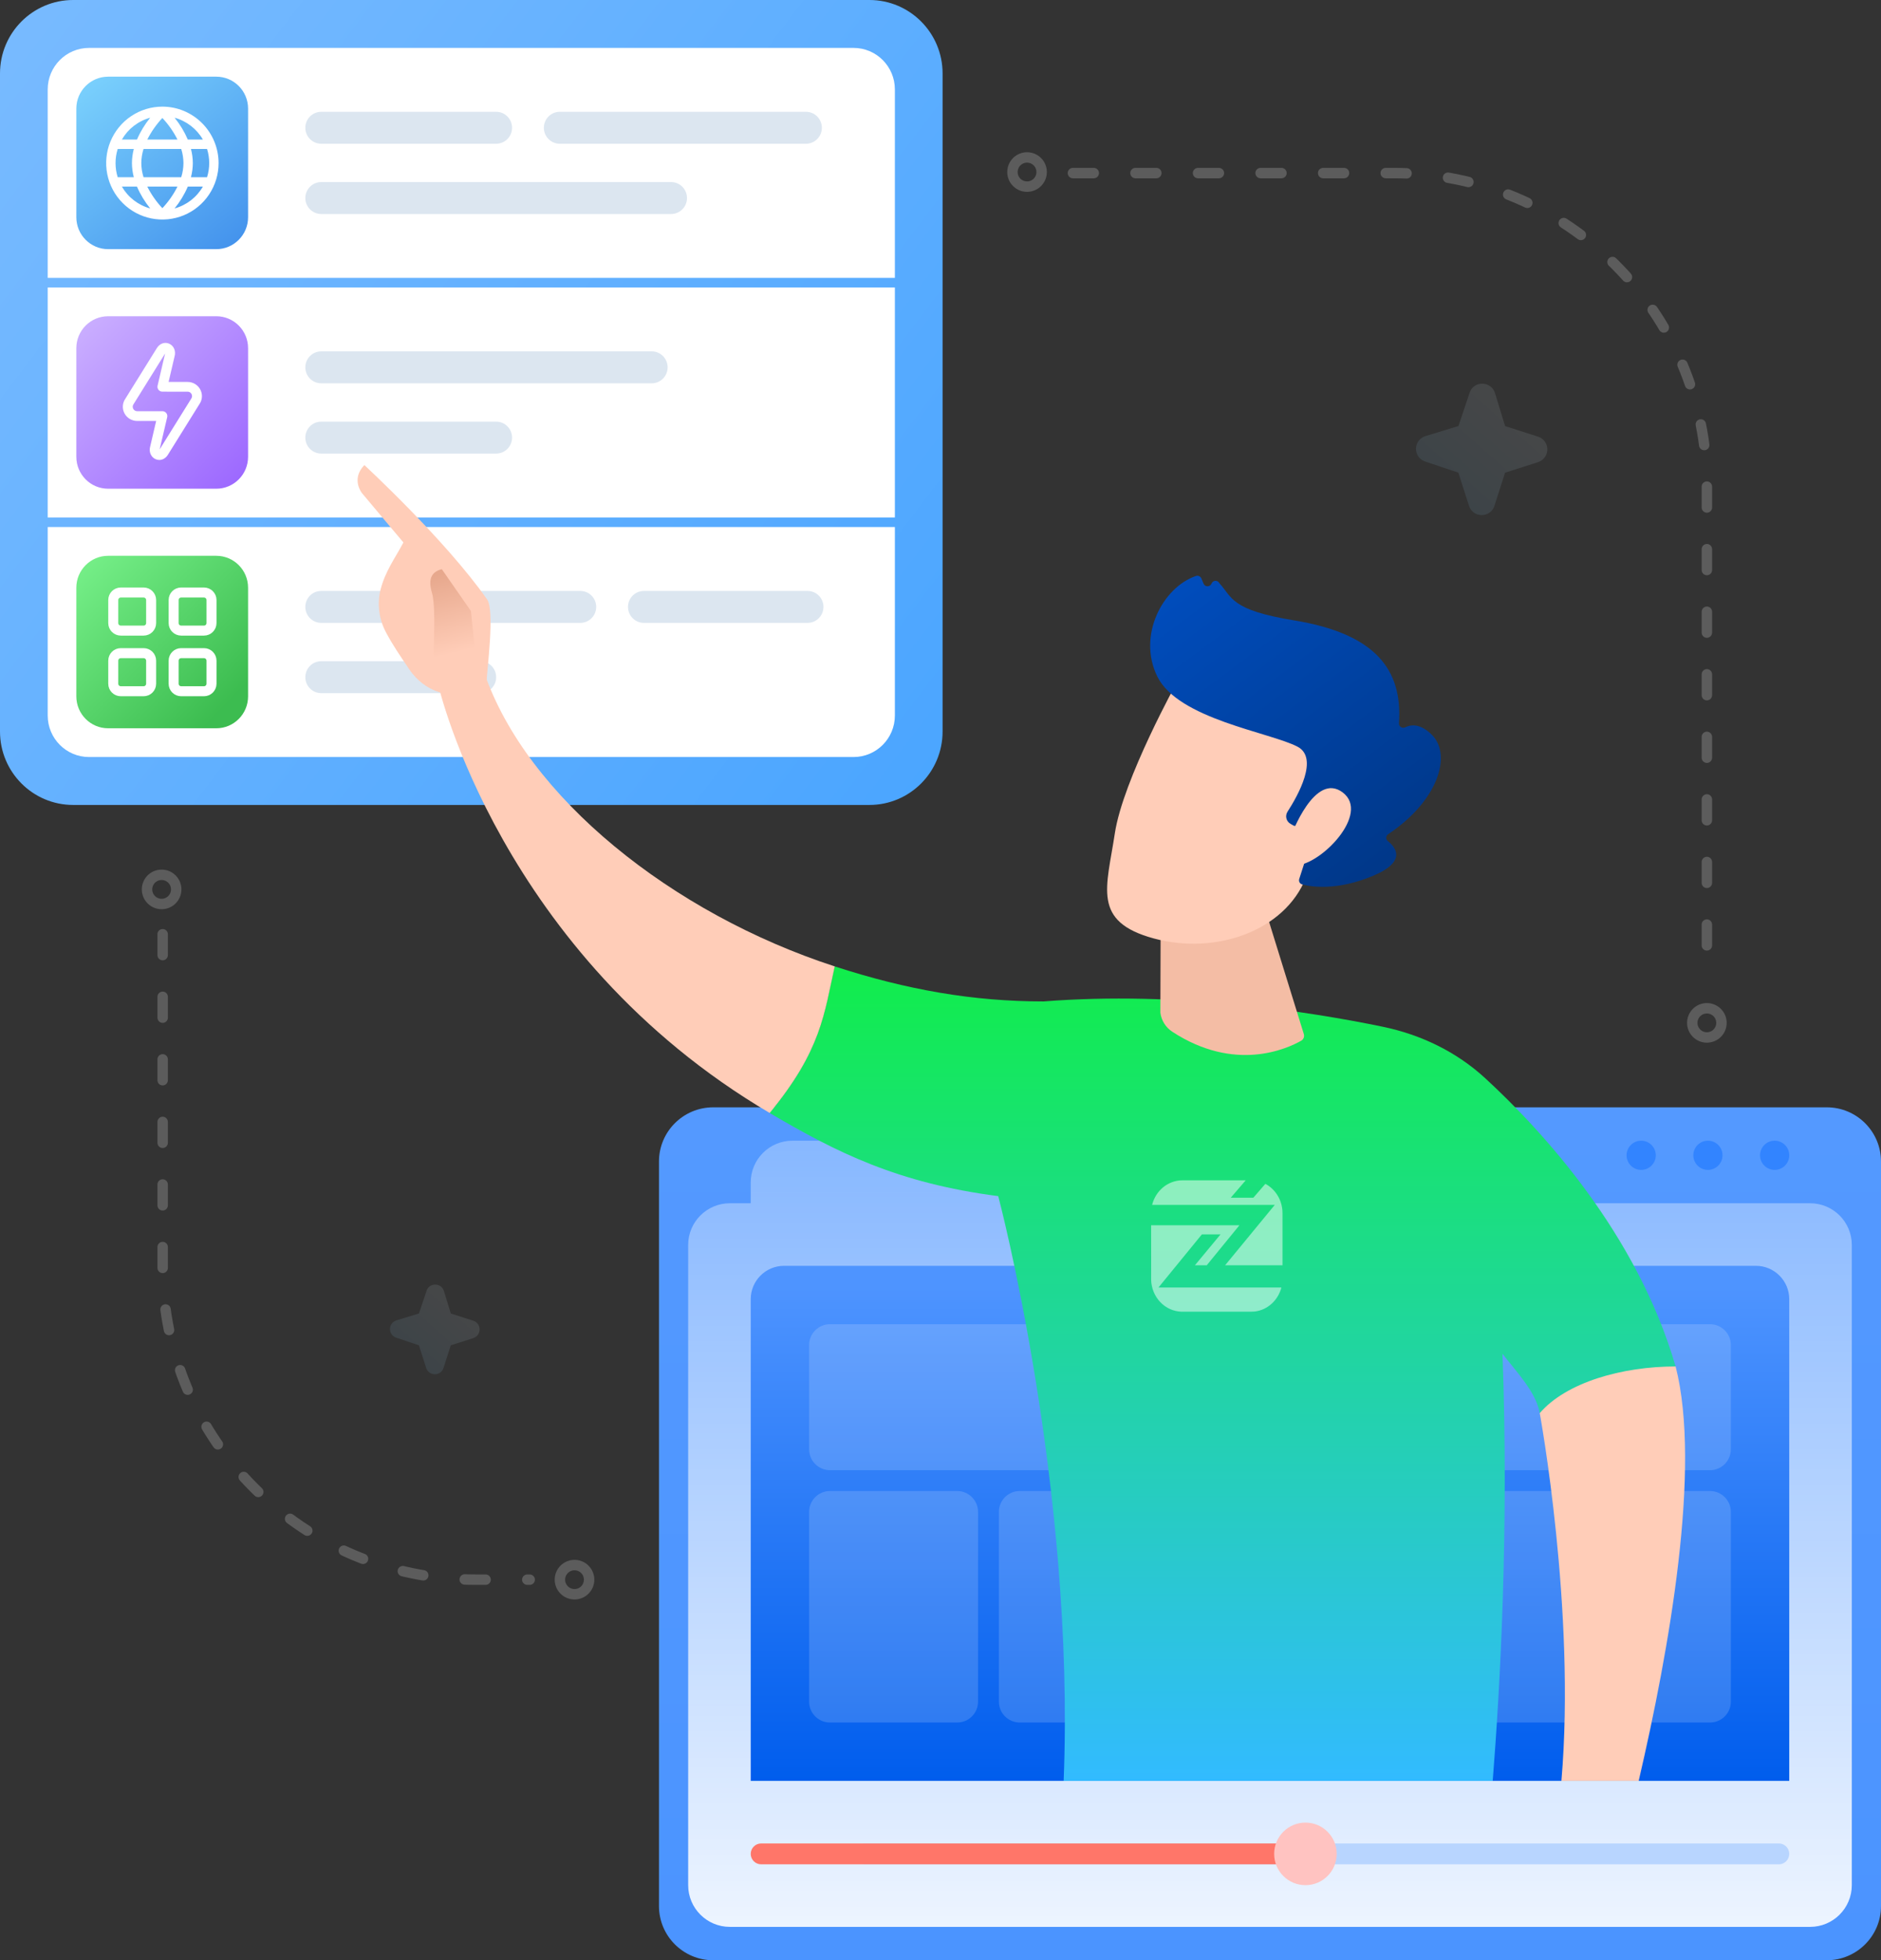
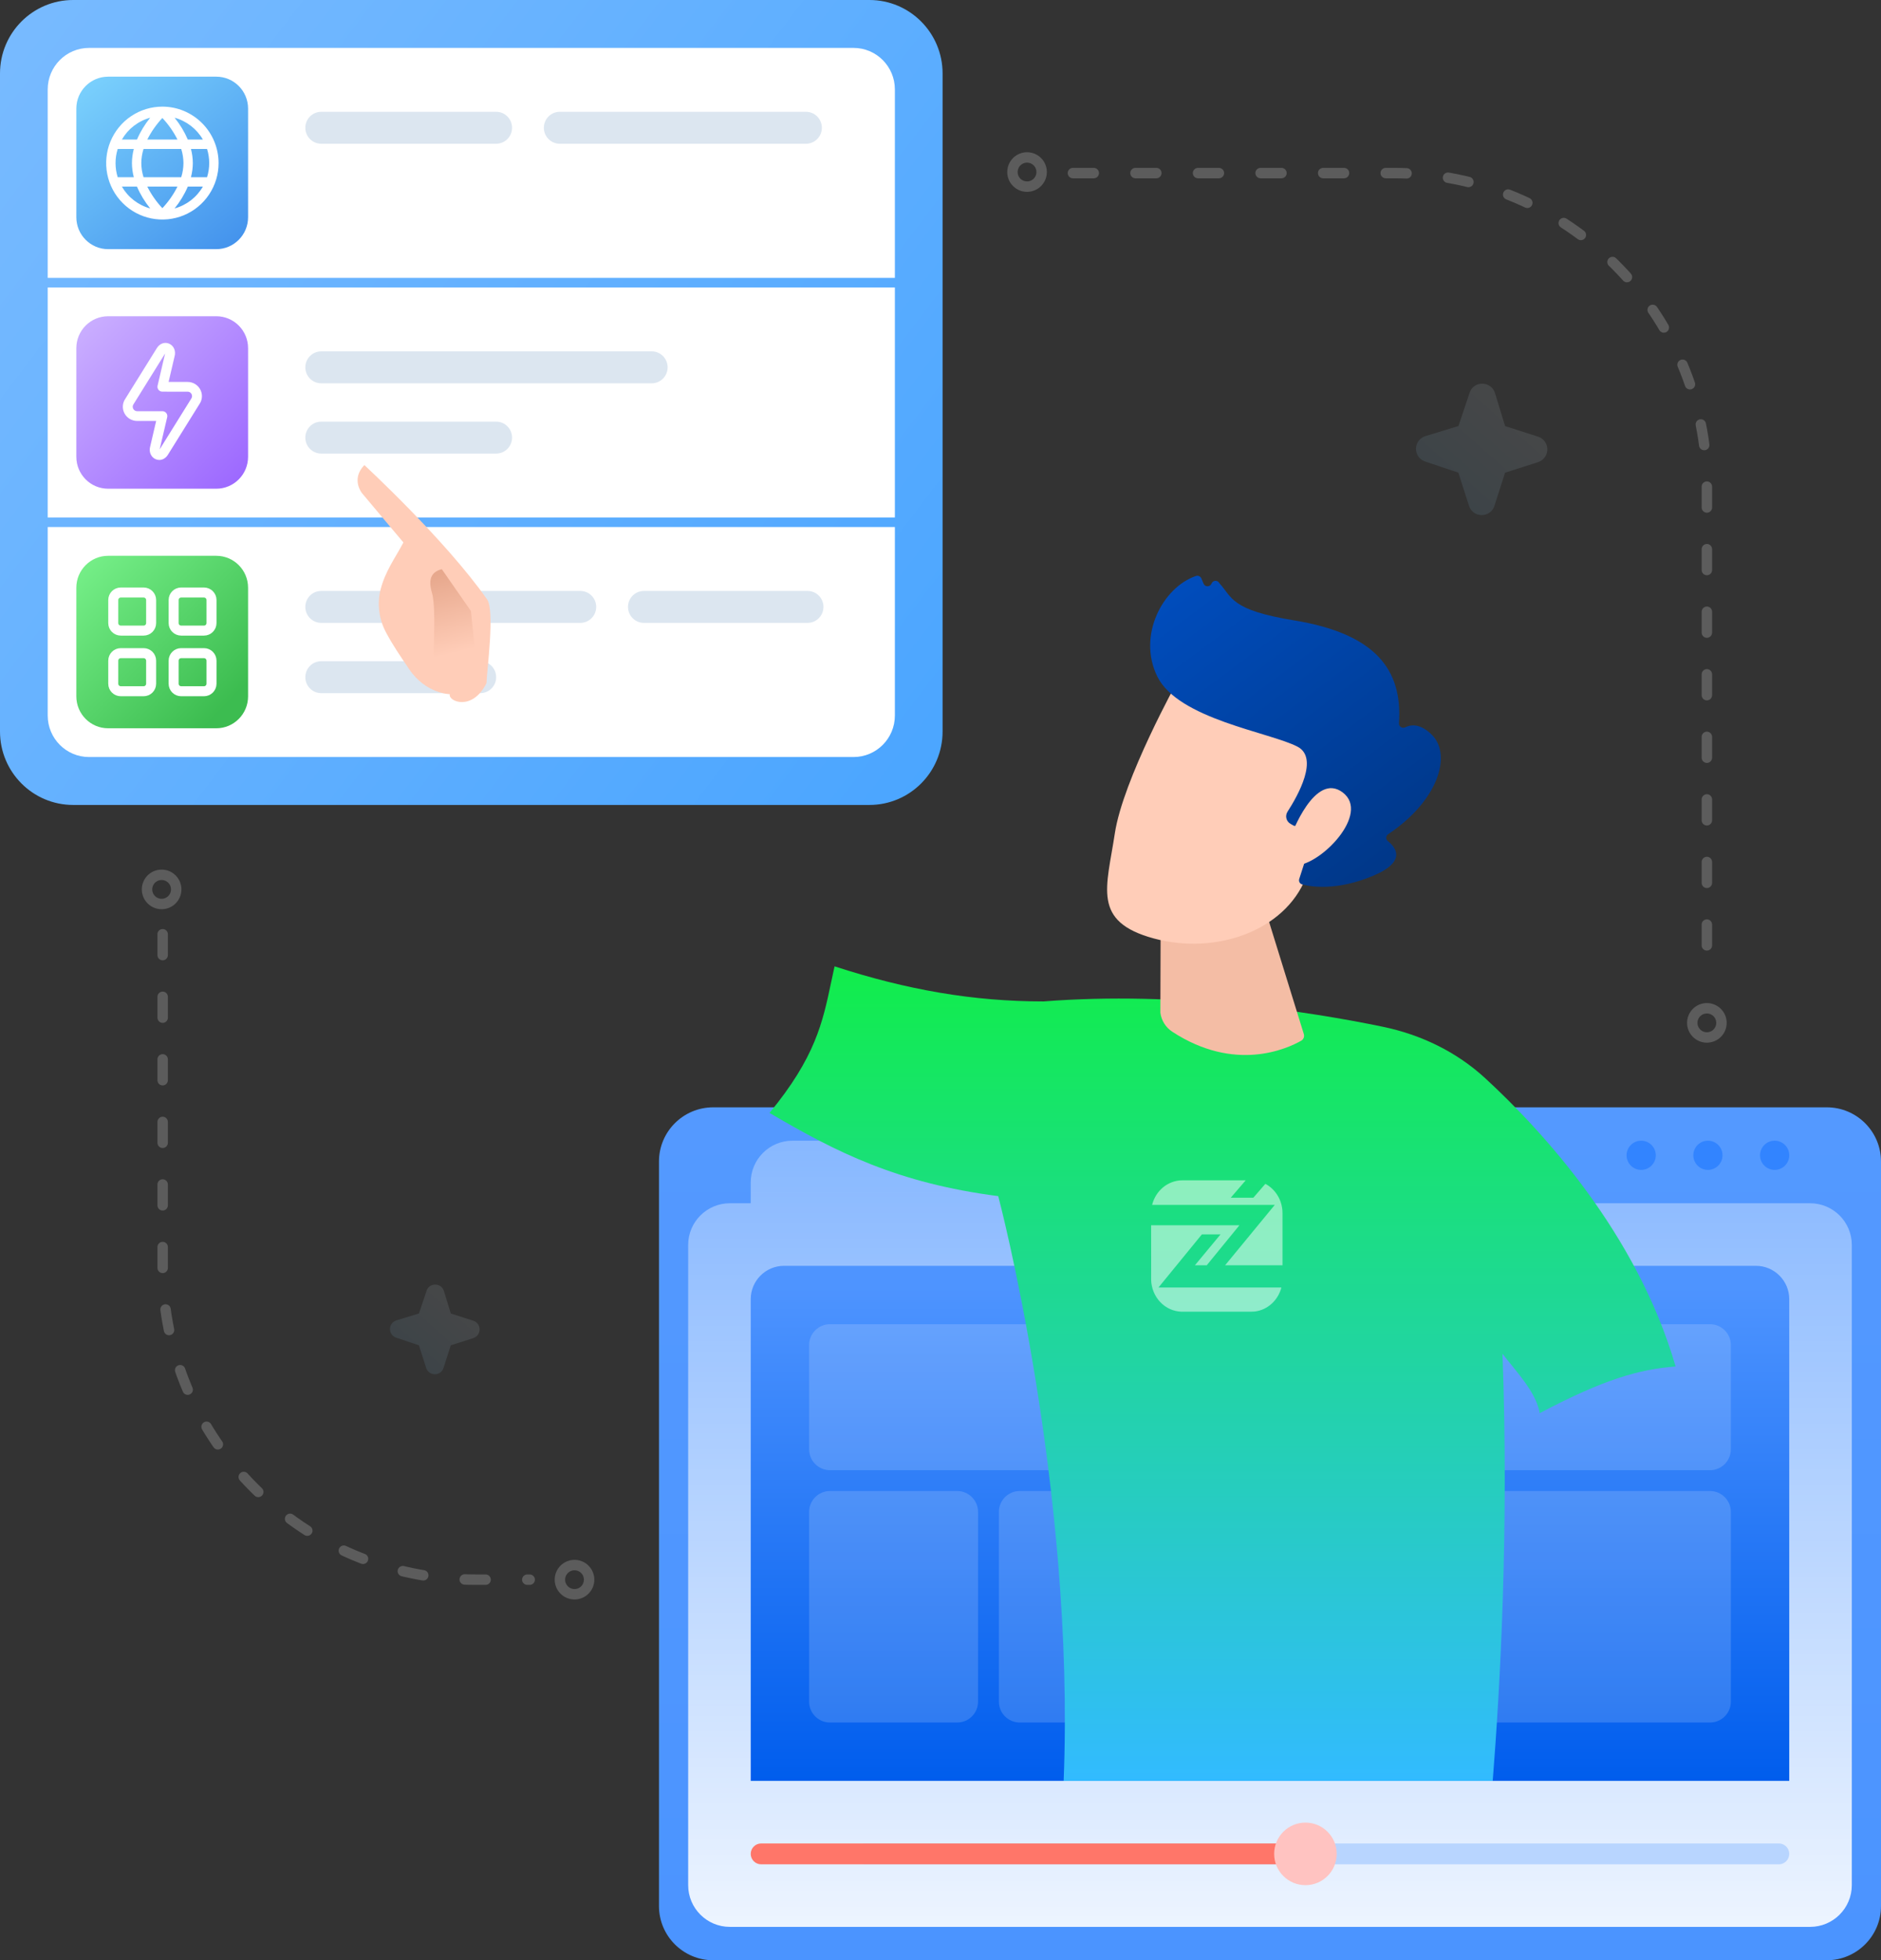
<svg xmlns="http://www.w3.org/2000/svg" width="902" height="940" viewBox="0 0 902 940" fill="none">
  <rect x="0" y="0" width="902" height="940" fill="#333333" stroke="none" />
  <path d="M514.5 83H668.5C751.343 83 818.5 150.157 818.5 233V469" stroke="white" stroke-opacity="0.2" stroke-width="5" stroke-linecap="round" stroke-dasharray="10 20" />
  <path d="M316 557C316 542.641 327.641 531 342 531H876C890.359 531 902 542.641 902 557V914C902 928.359 890.359 940 876 940H342C327.641 940 316 928.359 316 914V557Z" fill="url(#paint0_linear_40_310)" />
  <path d="M330 597C330 585.954 338.954 577 350 577H360V567C360 555.954 368.954 547 380 547H467C478.046 547 487 555.954 487 567V577H868C879.046 577 888 585.954 888 597V904C888 915.046 879.046 924 868 924H350C338.954 924 330 915.046 330 904V597Z" fill="url(#paint1_linear_40_310)" />
  <path d="M360 623C360 614.163 367.163 607 376 607H842C850.837 607 858 614.163 858 623V854H360V623Z" fill="url(#paint2_linear_40_310)" />
  <path d="M853 884H415C412.239 884 410 886.239 410 889C410 891.761 412.239 894 415 894H853C855.761 894 858 891.761 858 889C858 886.239 855.761 884 853 884Z" fill="#B8D5FF" />
  <path d="M360 889C360 886.239 362.239 884 365 884H633C635.761 884 638 886.239 638 889C638 891.761 635.761 894 633 894H365C362.239 894 360 891.761 360 889Z" fill="#FF7669" />
  <path d="M626 904C634.284 904 641 897.284 641 889C641 880.716 634.284 874 626 874C617.716 874 611 880.716 611 889C611 897.284 617.716 904 626 904Z" fill="#FFC3C1" />
  <path d="M851 561C854.866 561 858 557.866 858 554C858 550.134 854.866 547 851 547C847.134 547 844 550.134 844 554C844 557.866 847.134 561 851 561Z" fill="#3284FF" />
  <path d="M819 561C822.866 561 826 557.866 826 554C826 550.134 822.866 547 819 547C815.134 547 812 550.134 812 554C812 557.866 815.134 561 819 561Z" fill="#3284FF" />
  <path d="M787 561C790.866 561 794 557.866 794 554C794 550.134 790.866 547 787 547C783.134 547 780 550.134 780 554C780 557.866 783.134 561 787 561Z" fill="#3284FF" />
  <path d="M388 645C388 639.477 392.477 635 398 635H820C825.523 635 830 639.477 830 645V695C830 700.523 825.523 705 820 705H398C392.477 705 388 700.523 388 695V645Z" fill="white" fill-opacity="0.16" />
  <path d="M388 725C388 719.477 392.477 715 398 715H459C464.523 715 469 719.477 469 725V816C469 821.523 464.523 826 459 826H398C392.477 826 388 821.523 388 816V725Z" fill="white" fill-opacity="0.16" />
  <path d="M479 725C479 719.477 483.477 715 489 715H820C825.523 715 830 719.477 830 725V816C830 821.523 825.523 826 820 826H489C483.477 826 479 821.523 479 816V725Z" fill="white" fill-opacity="0.16" />
  <path d="M0 35.23C0 15.773 15.705 0 35.078 0H416.921C436.295 0 452 15.773 452 35.23V350.77C452 370.227 436.295 386 416.921 386H35.078C15.705 386 0 370.227 0 350.77V35.23Z" fill="url(#paint3_linear_40_310)" />
  <path d="M22.877 42.888C22.877 31.891 31.754 22.976 42.704 22.976H409.295C420.245 22.976 429.122 31.891 429.122 42.888V133.261H22.877V42.888Z" fill="white" />
  <path d="M36.603 52.081C36.603 43.622 43.432 36.764 51.855 36.764H103.711C112.134 36.764 118.962 43.622 118.962 52.081V104.161C118.962 112.62 112.134 119.478 103.711 119.478H51.855C43.432 119.478 36.603 112.62 36.603 104.161V52.081Z" fill="url(#paint4_linear_40_310)" fill-opacity="0.92" />
  <path d="M22.877 137.858H429.122V248.144H22.877V137.858Z" fill="white" />
  <path d="M22.877 252.736H429.122V343.109C429.122 354.107 420.245 363.022 409.295 363.022H42.704C31.754 363.022 22.877 354.107 22.877 343.109V252.736Z" fill="white" />
  <path d="M146.415 291.033C146.415 286.803 149.829 283.374 154.041 283.374H278.272C282.484 283.374 285.898 286.803 285.898 291.033C285.898 295.263 282.484 298.692 278.272 298.692H154.041C149.829 298.692 146.415 295.263 146.415 291.033Z" fill="#DCE6F0" />
  <path d="M301.148 291.033C301.148 286.803 304.563 283.374 308.774 283.374H387.251C391.462 283.374 394.877 286.803 394.877 291.033C394.877 295.263 391.462 298.692 387.251 298.692H308.774C304.563 298.692 301.148 295.263 301.148 291.033Z" fill="#DCE6F0" />
  <path d="M146.415 324.73C146.415 320.5 149.829 317.071 154.041 317.071H230.299C234.511 317.071 237.925 320.5 237.925 324.73C237.925 328.96 234.511 332.389 230.299 332.389H154.041C149.829 332.389 146.415 328.96 146.415 324.73Z" fill="#DCE6F0" />
  <path d="M146.415 176.151C146.415 171.921 149.829 168.492 154.041 168.492H312.519C316.731 168.492 320.145 171.921 320.145 176.151C320.145 180.381 316.731 183.81 312.519 183.81H154.041C149.829 183.81 146.415 180.381 146.415 176.151Z" fill="#DCE6F0" />
  <path d="M146.415 209.848C146.415 205.618 149.829 202.189 154.041 202.189H237.925C242.136 202.189 245.551 205.618 245.551 209.848C245.551 214.077 242.136 217.506 237.925 217.506H154.041C149.829 217.506 146.415 214.077 146.415 209.848Z" fill="#DCE6F0" />
  <path d="M146.415 61.271C146.415 57.041 149.829 53.612 154.041 53.612H237.925C242.136 53.612 245.551 57.041 245.551 61.271C245.551 65.5 242.136 68.929 237.925 68.929H154.041C149.829 68.929 146.415 65.5 146.415 61.271Z" fill="#DCE6F0" />
  <path d="M260.801 61.271C260.801 57.041 264.215 53.612 268.427 53.612H386.488C390.7 53.612 394.114 57.041 394.114 61.271C394.114 65.5 390.7 68.929 386.488 68.929H268.427C264.215 68.929 260.801 65.5 260.801 61.271Z" fill="#DCE6F0" />
-   <path d="M146.415 94.967C146.415 90.737 149.829 87.309 154.041 87.309H321.809C326.02 87.309 329.434 90.737 329.434 94.967C329.434 99.197 326.02 102.626 321.809 102.626H154.041C149.829 102.626 146.415 99.197 146.415 94.967Z" fill="#DCE6F0" />
  <path d="M36.603 166.963C36.603 158.503 43.432 151.646 51.855 151.646H103.711C112.134 151.646 118.962 158.503 118.962 166.963V219.043C118.962 227.502 112.134 234.36 103.711 234.36H51.855C43.432 234.36 36.603 227.502 36.603 219.043V166.963Z" fill="url(#paint5_linear_40_310)" fill-opacity="0.92" />
  <path d="M36.603 281.839C36.603 273.38 43.432 266.522 51.855 266.522H103.711C112.134 266.522 118.962 273.38 118.962 281.839V333.919C118.962 342.379 112.134 349.237 103.711 349.237H51.855C43.432 349.237 36.603 342.379 36.603 333.919V281.839Z" fill="url(#paint6_linear_40_310)" fill-opacity="0.92" />
  <path d="M96.032 186.766C94.832 184.535 92.498 183.148 89.938 183.148L80.847 183.141L83.705 170.915C84.438 168.393 83.376 165.834 81.181 164.833C79.094 163.881 76.758 164.632 75.316 166.765L60.091 191.234C58.654 193.325 58.507 196.01 59.704 198.242C60.902 200.473 63.239 201.86 65.8 201.86H74.884L72.029 214.084C71.296 216.608 72.358 219.164 74.552 220.166C75.152 220.439 75.774 220.573 76.386 220.573C77.908 220.573 79.391 219.754 80.415 218.234L95.643 193.774C97.08 191.683 97.227 188.998 96.029 186.769L96.032 186.766ZM91.66 191.234L76.566 215.478C76.578 215.41 80.176 200.045 80.176 200.045C80.337 199.35 80.171 198.623 79.721 198.062C79.27 197.505 78.587 197.18 77.863 197.18H65.8C64.628 197.18 64.078 196.389 63.895 196.05C63.713 195.709 63.357 194.815 64.073 193.77L79.168 169.518C79.156 169.586 75.558 184.954 75.558 184.954C75.397 185.648 75.563 186.376 76.013 186.935C76.464 187.494 77.147 187.819 77.868 187.819L89.936 187.828C91.108 187.828 91.658 188.619 91.841 188.958C92.023 189.297 92.377 190.188 91.66 191.234Z" fill="white" />
  <path d="M68.872 284.132H57.911C55.923 284.132 54.311 285.744 54.311 287.732V298.792C54.311 300.78 55.923 302.392 57.911 302.392H68.872C70.86 302.392 72.472 300.78 72.472 298.792V287.732C72.472 285.744 70.86 284.132 68.872 284.132Z" stroke="white" stroke-width="4.8" />
  <path d="M97.822 284.132H86.861C84.873 284.132 83.261 285.744 83.261 287.732V298.792C83.261 300.78 84.873 302.392 86.861 302.392H97.822C99.81 302.392 101.422 300.78 101.422 298.792V287.732C101.422 285.744 99.81 284.132 97.822 284.132Z" stroke="white" stroke-width="4.8" />
  <path d="M68.872 313.208H57.911C55.923 313.208 54.311 314.82 54.311 316.808V327.868C54.311 329.856 55.923 331.468 57.911 331.468H68.872C70.86 331.468 72.472 329.856 72.472 327.868V316.808C72.472 314.82 70.86 313.208 68.872 313.208Z" stroke="white" stroke-width="4.8" />
  <path d="M97.822 313.208H86.861C84.873 313.208 83.261 314.82 83.261 316.808V327.868C83.261 329.856 84.873 331.468 86.861 331.468H97.822C99.81 331.468 101.422 329.856 101.422 327.868V316.808C101.422 314.82 99.81 313.208 97.822 313.208Z" stroke="white" stroke-width="4.8" />
  <path d="M77.867 51.133C72.536 51.133 67.325 52.72 62.892 55.695C58.46 58.669 55.005 62.897 52.965 67.844C50.925 72.79 50.391 78.233 51.431 83.484C52.471 88.735 55.038 93.559 58.808 97.345C62.577 101.13 67.38 103.709 72.608 104.753C77.837 105.798 83.257 105.262 88.182 103.213C93.107 101.164 97.316 97.694 100.278 93.242C103.24 88.791 104.821 83.557 104.821 78.203C104.813 71.026 101.971 64.145 96.918 59.07C91.864 53.995 85.013 51.141 77.867 51.133ZM97.289 66.924H90.055C88.435 63.154 86.302 59.629 83.718 56.447C89.438 58.011 94.314 61.775 97.289 66.924ZM87.975 78.203C87.956 80.5 87.596 82.781 86.905 84.971H68.828C68.138 82.781 67.778 80.5 67.759 78.203C67.778 75.906 68.138 73.625 68.828 71.435H86.905C87.596 73.625 87.956 75.906 87.975 78.203ZM70.63 89.482H85.104C83.198 93.263 80.76 96.748 77.867 99.832C74.972 96.749 72.535 93.263 70.63 89.482ZM70.63 66.924C72.536 63.144 74.974 59.658 77.867 56.574C80.761 59.657 83.199 63.143 85.104 66.924H70.63ZM72.027 56.447C69.439 59.628 67.302 63.154 65.679 66.924H58.444C61.422 61.772 66.303 58.008 72.027 56.447ZM56.441 71.435H64.165C63.583 73.644 63.281 75.918 63.267 78.203C63.281 80.488 63.583 82.762 64.165 84.971H56.441C55.06 80.565 55.06 75.841 56.441 71.435ZM58.444 89.482H65.679C67.302 93.252 69.439 96.778 72.027 99.959C66.303 98.398 61.422 94.634 58.444 89.482ZM83.718 99.959C86.302 96.778 88.435 93.252 90.055 89.482H97.289C94.314 94.631 89.438 98.395 83.718 99.959ZM99.293 84.971H91.568C92.151 82.762 92.453 80.488 92.467 78.203C92.453 75.918 92.151 73.644 91.568 71.435H99.288C100.669 75.841 100.669 80.565 99.288 84.971H99.293Z" fill="white" />
  <path fill-rule="evenodd" clip-rule="evenodd" d="M662.999 492.34C681.384 496.141 698.445 504.366 712.256 517.083C739.512 542.183 784.996 591.547 803.512 655.273C786.169 656.611 769.236 661.333 738.348 677.658C736.927 669.475 730.528 661.613 724.573 654.296C723.163 652.564 721.778 650.862 720.49 649.194C723.637 733.478 719.293 810.126 715.803 854.001H510.051C515.668 713.204 478.686 573.588 478.686 573.588C430.675 567.352 401.571 552.849 369.005 533.679C390.984 507.009 394.51 490.263 398.553 471.056C399.08 468.554 399.616 466.011 400.202 463.398C434.944 474.7 466.665 480.218 500.402 480.218C565.087 475.159 628.207 485.147 662.999 492.34Z" fill="url(#paint7_linear_40_310)" />
-   <path fill-rule="evenodd" clip-rule="evenodd" d="M748.743 854C755.78 772.275 738.353 677.648 738.353 677.648H738.348C751.028 662.898 777.827 655.262 803.512 655.262C815.974 703.826 800.446 791.157 785.803 854H748.743Z" fill="#FFCDB8" />
  <path d="M605.062 430.756L625.198 495.768C625.62 497.02 625.118 498.403 623.995 499.042C617.083 502.976 592.178 514.342 562.164 494.762C559.038 492.722 556.911 489.396 556.435 485.619L556.578 439.113L605.062 430.756Z" fill="#F4BDA5" />
  <path d="M564.86 326.246C564.86 326.246 538.484 373.789 534.59 399.685C530.697 425.57 523.461 441.932 553.262 450.014C583.062 458.096 616.098 446.382 626.234 420.862C626.234 420.862 651.641 382.946 648.314 366.136C644.987 349.326 564.859 326.257 564.859 326.257L564.86 326.246Z" fill="#FFCDB8" />
  <path d="M620.549 396.019L618.901 395.103C616.799 393.934 616.105 391.252 617.405 389.242C622.449 381.444 632.529 363.438 622.184 358.051C608.852 351.104 564.986 344.836 554.943 324.37C545.303 304.705 557.636 281.632 573.439 276.221C574.496 275.857 575.663 276.33 576.089 277.364L577.133 279.858C577.84 281.57 580.287 281.546 580.97 279.832C581.625 278.181 583.926 278.066 584.722 279.653C591 286.501 590 292.501 620.572 297.501C659.5 303.867 672.636 321.069 670.85 346.776C670.741 348.411 672.397 349.483 673.876 348.76C676.788 347.343 681.28 346.98 686.724 352.46C696.18 361.993 689.898 383.833 665.694 400.018C664.544 400.782 664.399 402.447 665.486 403.3C669.316 406.321 674.811 413.163 658.27 420.05C641.162 427.171 629.063 425.331 624.453 424.115C623.302 423.819 622.659 422.621 623.02 421.496L630.136 399.413C630.542 398.159 629.674 396.863 628.363 396.74L620.572 396.01L620.549 396.019Z" fill="url(#paint8_linear_40_310)" />
  <path d="M619.167 400.689C619.167 400.689 630.421 369.796 643.881 380.013C657.341 390.23 633.139 414.809 621.536 414.914L619.167 400.689Z" fill="#FFCDB8" />
  <path d="M615 581.755V606.752H587.475L611.284 577.794H552.473C553.314 574.42 555.192 571.435 557.813 569.302C560.433 567.169 563.65 566.008 566.963 566H597.359L590.192 574.338H601.028L606.779 567.687C609.244 568.999 611.317 571.002 612.77 573.474C613.145 574.104 613.474 574.764 613.753 575.446C614.072 576.205 614.331 576.99 614.527 577.794C614.747 578.689 614.893 579.602 614.961 580.524C614.961 580.622 614.961 580.72 614.961 580.817C614.992 581.127 615 581.437 615 581.755Z" fill="white" fill-opacity="0.5" />
  <path d="M614.465 617.41C613.679 620.427 612.06 623.129 609.812 625.174C607.564 627.219 604.789 628.514 601.84 628.894H601.786C600.834 628.984 599.882 629 598.93 629H566.575C562.74 628.897 559.09 627.247 556.377 624.391C553.665 621.534 552.098 617.69 552 613.653V613.538C552 606.578 552.046 599.626 552 592.673C552 591.858 552 591.043 552 590.228V587.547H594.348L578.666 606.749H573L585.284 591.924H576.344L555.514 617.41H614.465Z" fill="white" fill-opacity="0.5" />
  <path d="M215.704 332.886C214.692 336.245 226.392 341.367 233.277 327.616C233.519 321.029 237.347 292.802 233.587 287.438C213.559 258.855 174.721 223.02 174.721 223.02C168.155 229.799 173.567 236.458 173.567 236.458L193.449 260.133C189.511 267.588 184.702 273.879 182.452 282.893C180.748 289.722 181.791 297.017 185.085 303.231C188.394 309.467 191.859 314.441 196.123 320.781C204.193 332.787 215.709 332.88 215.709 332.88L215.704 332.886Z" fill="#FFCDB8" />
  <path d="M211.859 272.936L225.813 292.997L227.596 310.042L207.307 324.604C207.307 324.604 209.515 292.176 207.184 284.475C204.859 276.775 207.698 274.016 211.859 272.936Z" fill="url(#paint9_linear_40_310)" />
-   <path d="M210.244 328.727C219.899 316.524 232.112 322.299 232.112 322.299C252.593 382.296 322.39 438.077 400.287 463.422C395.2 486.094 393.937 503.56 369.09 533.703C239.817 457.619 210.244 328.733 210.244 328.733V328.727Z" fill="#FFCDB8" />
  <path d="M78 448V607.5C78 690.343 145.157 757.5 228 757.5H254" stroke="white" stroke-opacity="0.2" stroke-width="5" stroke-linecap="round" stroke-dasharray="10 20" />
  <circle cx="77.5" cy="426.5" r="7" stroke="white" stroke-opacity="0.2" stroke-width="5" />
  <circle cx="275.5" cy="757.5" r="7" stroke="white" stroke-opacity="0.2" stroke-width="5" />
  <circle cx="492.5" cy="82.5" r="7" stroke="white" stroke-opacity="0.2" stroke-width="5" />
  <circle cx="818.5" cy="490.5" r="7" stroke="white" stroke-opacity="0.2" stroke-width="5" />
  <path d="M710.533 247C709.171 247.016 707.84 246.591 706.74 245.789C705.64 244.987 704.829 243.85 704.429 242.549L699.34 226.652L683.376 221.317C682.088 220.887 680.969 220.058 680.183 218.952C679.396 217.845 678.982 216.518 679.001 215.161C679.019 213.804 679.468 212.488 680.284 211.403C681.1 210.318 682.24 209.52 683.54 209.124L699.378 204.293L704.713 188.374C705.11 187.067 705.93 185.928 707.045 185.137C708.161 184.346 709.507 183.948 710.874 184.005C712.236 184.007 713.562 184.45 714.651 185.267C715.741 186.084 716.536 187.232 716.918 188.538L721.749 204.334L737.609 209.405C738.888 209.833 740 210.653 740.788 211.747C741.576 212.841 742 214.155 742 215.502C742 216.85 741.576 218.164 740.788 219.258C740 220.352 738.888 221.172 737.609 221.6L721.721 226.678L716.638 242.549C716.238 243.85 715.427 244.987 714.327 245.789C713.227 246.591 711.896 247.016 710.533 247Z" fill="url(#paint10_linear_40_310)" fill-opacity="0.1" />
  <path d="M208.523 659C207.593 659.011 206.685 658.721 205.934 658.173C205.183 657.626 204.629 656.85 204.356 655.962L200.883 645.112L189.987 641.47C189.107 641.177 188.344 640.611 187.807 639.856C187.271 639.101 186.988 638.195 187 637.268C187.013 636.342 187.32 635.444 187.877 634.703C188.434 633.963 189.212 633.418 190.099 633.148L200.909 629.851L204.55 618.985C204.821 618.093 205.381 617.316 206.142 616.776C206.903 616.236 207.823 615.965 208.755 616.004C209.685 616.005 210.59 616.307 211.333 616.865C212.077 617.422 212.62 618.206 212.881 619.097L216.178 629.879L227.003 633.34C227.876 633.632 228.635 634.191 229.173 634.938C229.711 635.685 230 636.582 230 637.502C230 638.422 229.711 639.318 229.173 640.065C228.635 640.812 227.876 641.371 227.003 641.664L216.158 645.129L212.689 655.962C212.416 656.85 211.863 657.626 211.112 658.173C210.361 658.721 209.453 659.011 208.523 659Z" fill="url(#paint11_linear_40_310)" fill-opacity="0.1" />
  <defs>
    <linearGradient id="paint0_linear_40_310" x1="609" y1="531" x2="609" y2="940" gradientUnits="userSpaceOnUse">
      <stop stop-color="#5499FF" />
      <stop offset="1" stop-color="#4B94FF" />
    </linearGradient>
    <linearGradient id="paint1_linear_40_310" x1="609" y1="547" x2="609" y2="924" gradientUnits="userSpaceOnUse">
      <stop stop-color="white" stop-opacity="0.3" />
      <stop offset="1" stop-color="white" stop-opacity="0.9" />
    </linearGradient>
    <linearGradient id="paint2_linear_40_310" x1="634" y1="617" x2="634" y2="854" gradientUnits="userSpaceOnUse">
      <stop stop-color="#4E94FF" />
      <stop offset="1" stop-color="#005DED" />
    </linearGradient>
    <linearGradient id="paint3_linear_40_310" x1="15.633" y1="13.02" x2="472.273" y2="359.652" gradientUnits="userSpaceOnUse">
      <stop stop-color="#77BAFF" />
      <stop offset="1" stop-color="#4AA5FF" />
    </linearGradient>
    <linearGradient id="paint4_linear_40_310" x1="9.997" y1="44.951" x2="117.619" y2="180.6" gradientUnits="userSpaceOnUse">
      <stop stop-color="#77D6FF" />
      <stop offset="1" stop-color="#1769E3" />
    </linearGradient>
    <linearGradient id="paint5_linear_40_310" x1="39.654" y1="154.709" x2="116.241" y2="230.966" gradientUnits="userSpaceOnUse">
      <stop stop-color="#C6A8FF" />
      <stop offset="1" stop-color="#945BFF" />
    </linearGradient>
    <linearGradient id="paint6_linear_40_310" x1="30.884" y1="263.075" x2="108.063" y2="337.635" gradientUnits="userSpaceOnUse">
      <stop stop-color="#71F485" />
      <stop offset="1" stop-color="#2CB741" />
    </linearGradient>
    <linearGradient id="paint7_linear_40_310" x1="586.258" y1="463.398" x2="586.258" y2="854.001" gradientUnits="userSpaceOnUse">
      <stop stop-color="#11ED4B" />
      <stop offset="1" stop-color="#32BBFF" />
    </linearGradient>
    <linearGradient id="paint8_linear_40_310" x1="551.128" y1="274.713" x2="657.165" y2="416.793" gradientUnits="userSpaceOnUse">
      <stop stop-color="#004EC0" />
      <stop offset="1" stop-color="#00388A" />
    </linearGradient>
    <linearGradient id="paint9_linear_40_310" x1="209.114" y1="275.909" x2="218.436" y2="313.065" gradientUnits="userSpaceOnUse">
      <stop stop-color="#E7A88D" />
      <stop offset="1" stop-color="#FFCDB8" />
    </linearGradient>
    <linearGradient id="paint10_linear_40_310" x1="726.727" y1="200.705" x2="697.614" y2="233.636" gradientUnits="userSpaceOnUse">
      <stop stop-color="#EAF8FF" />
      <stop offset="1" stop-color="#9ADDFF" />
    </linearGradient>
    <linearGradient id="paint11_linear_40_310" x1="219.576" y1="627.402" x2="199.705" y2="649.879" gradientUnits="userSpaceOnUse">
      <stop stop-color="#EAF8FF" />
      <stop offset="1" stop-color="#9ADDFF" />
    </linearGradient>
  </defs>
</svg>